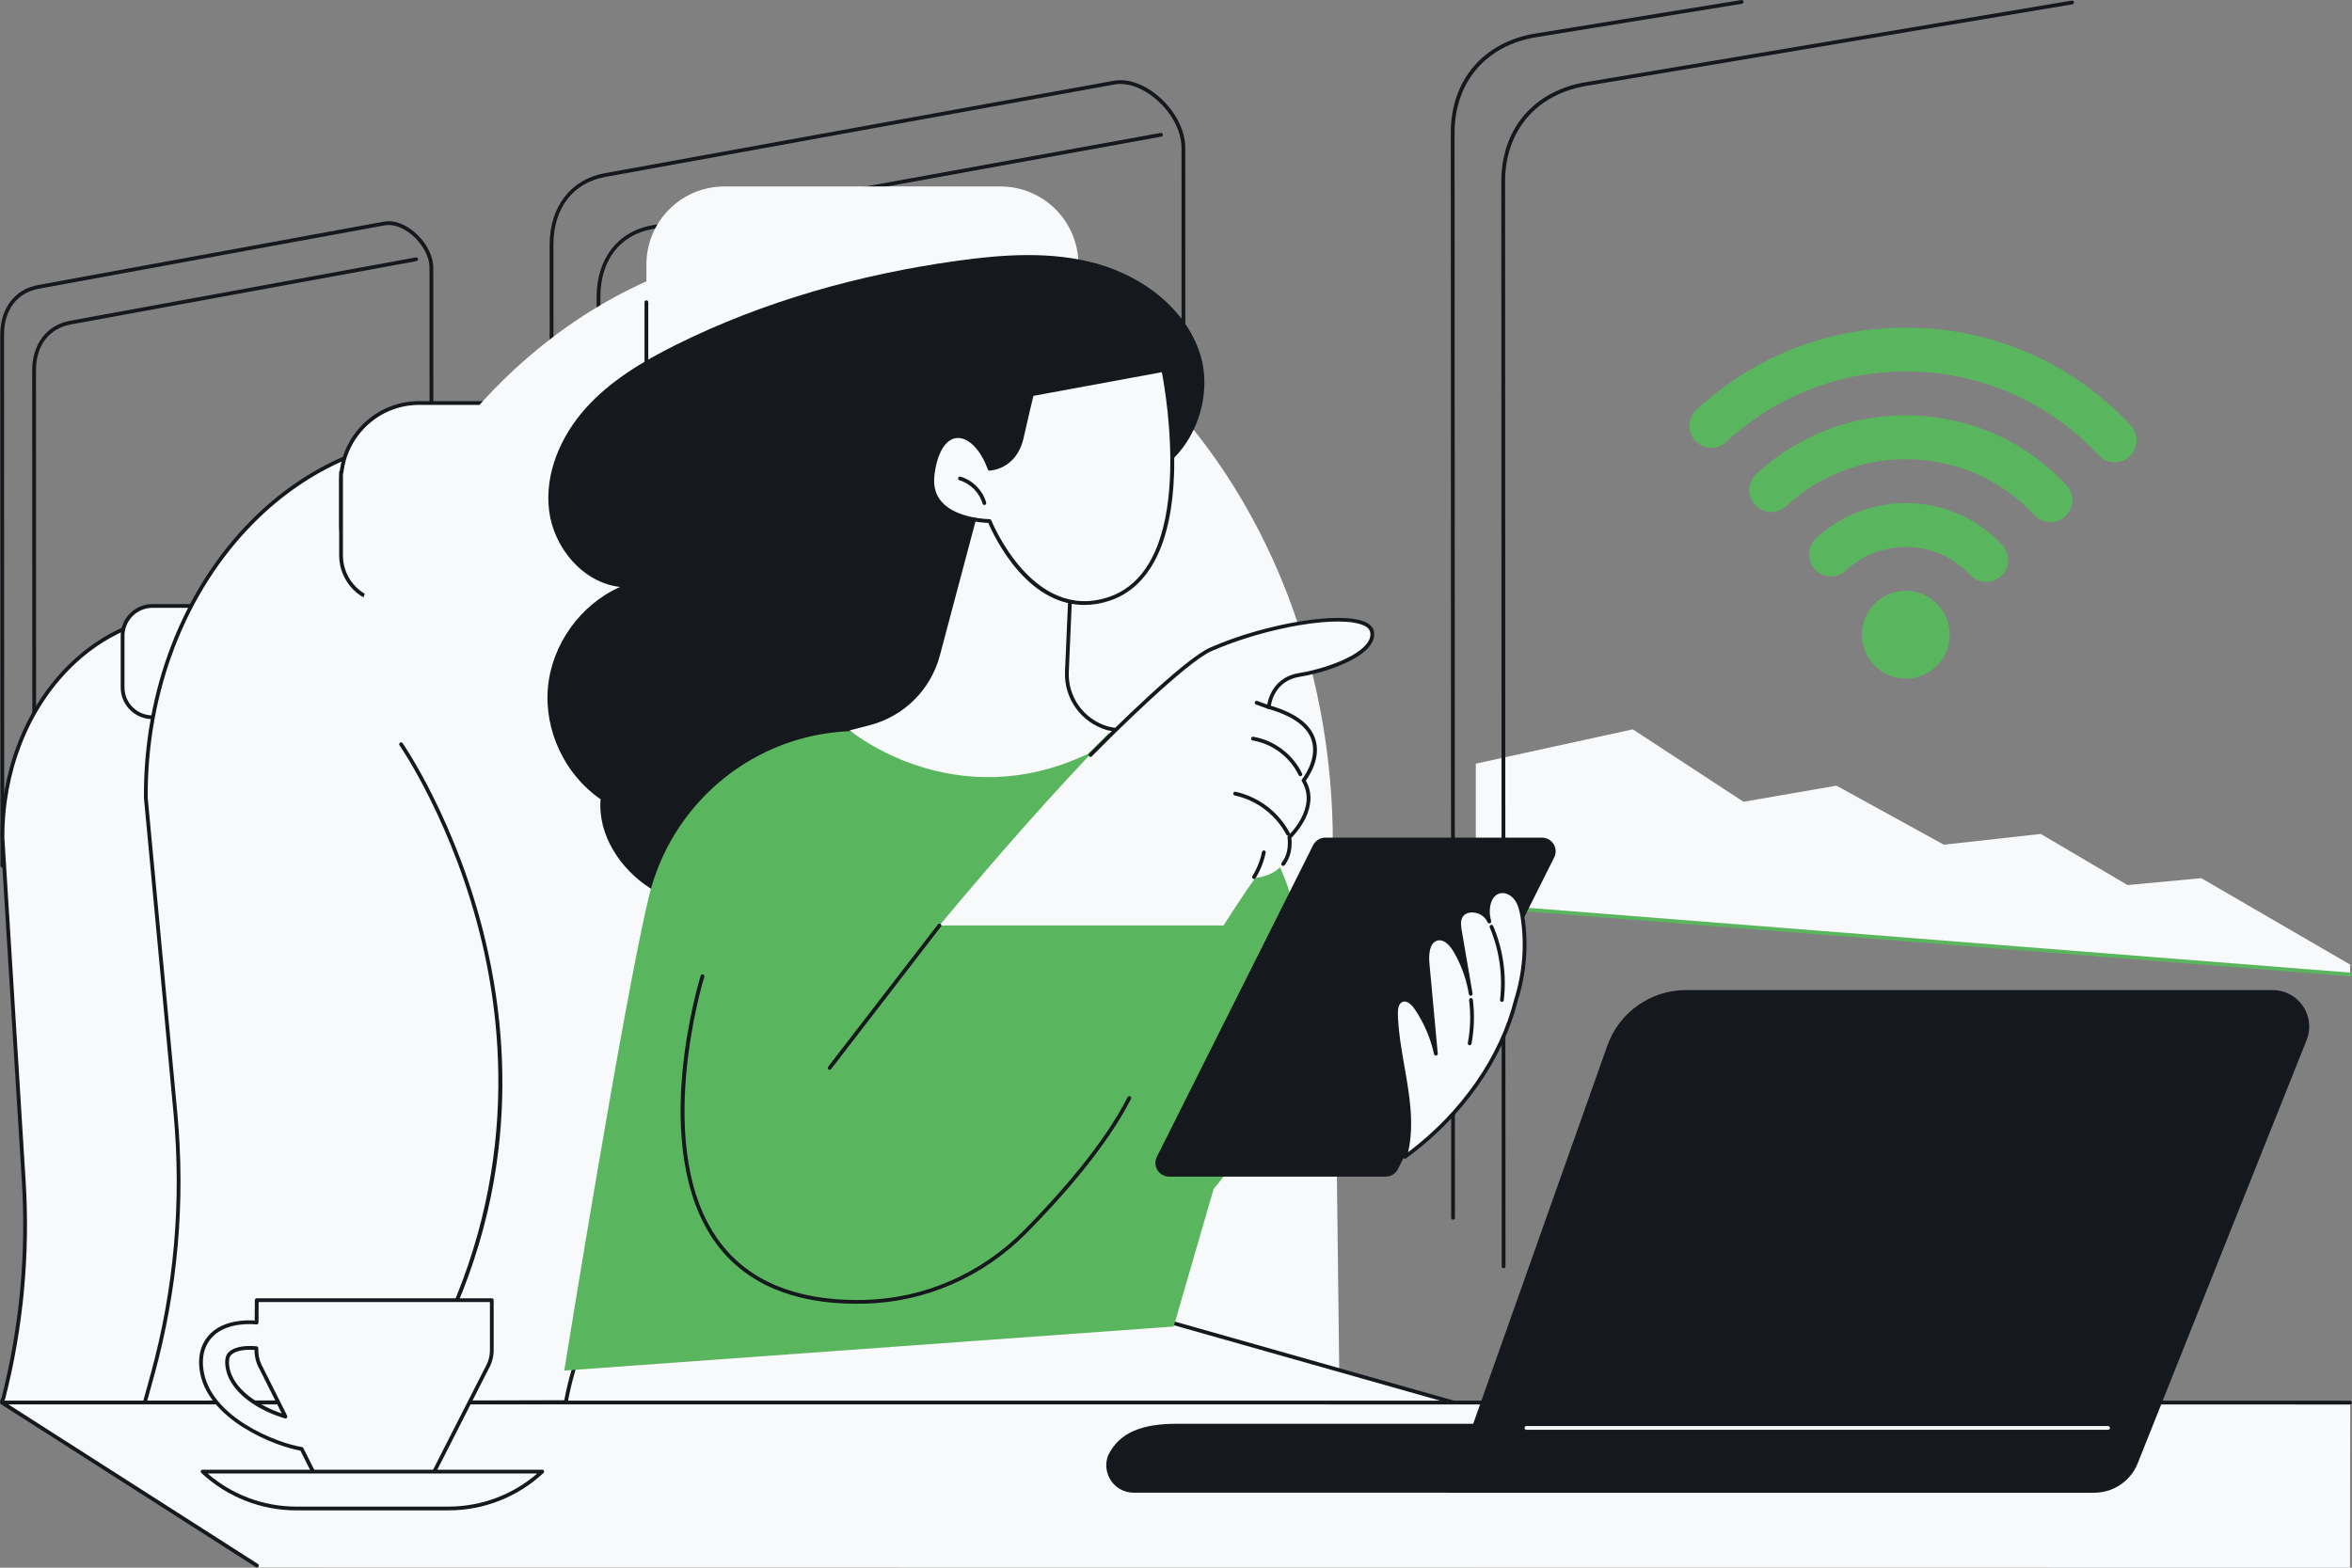
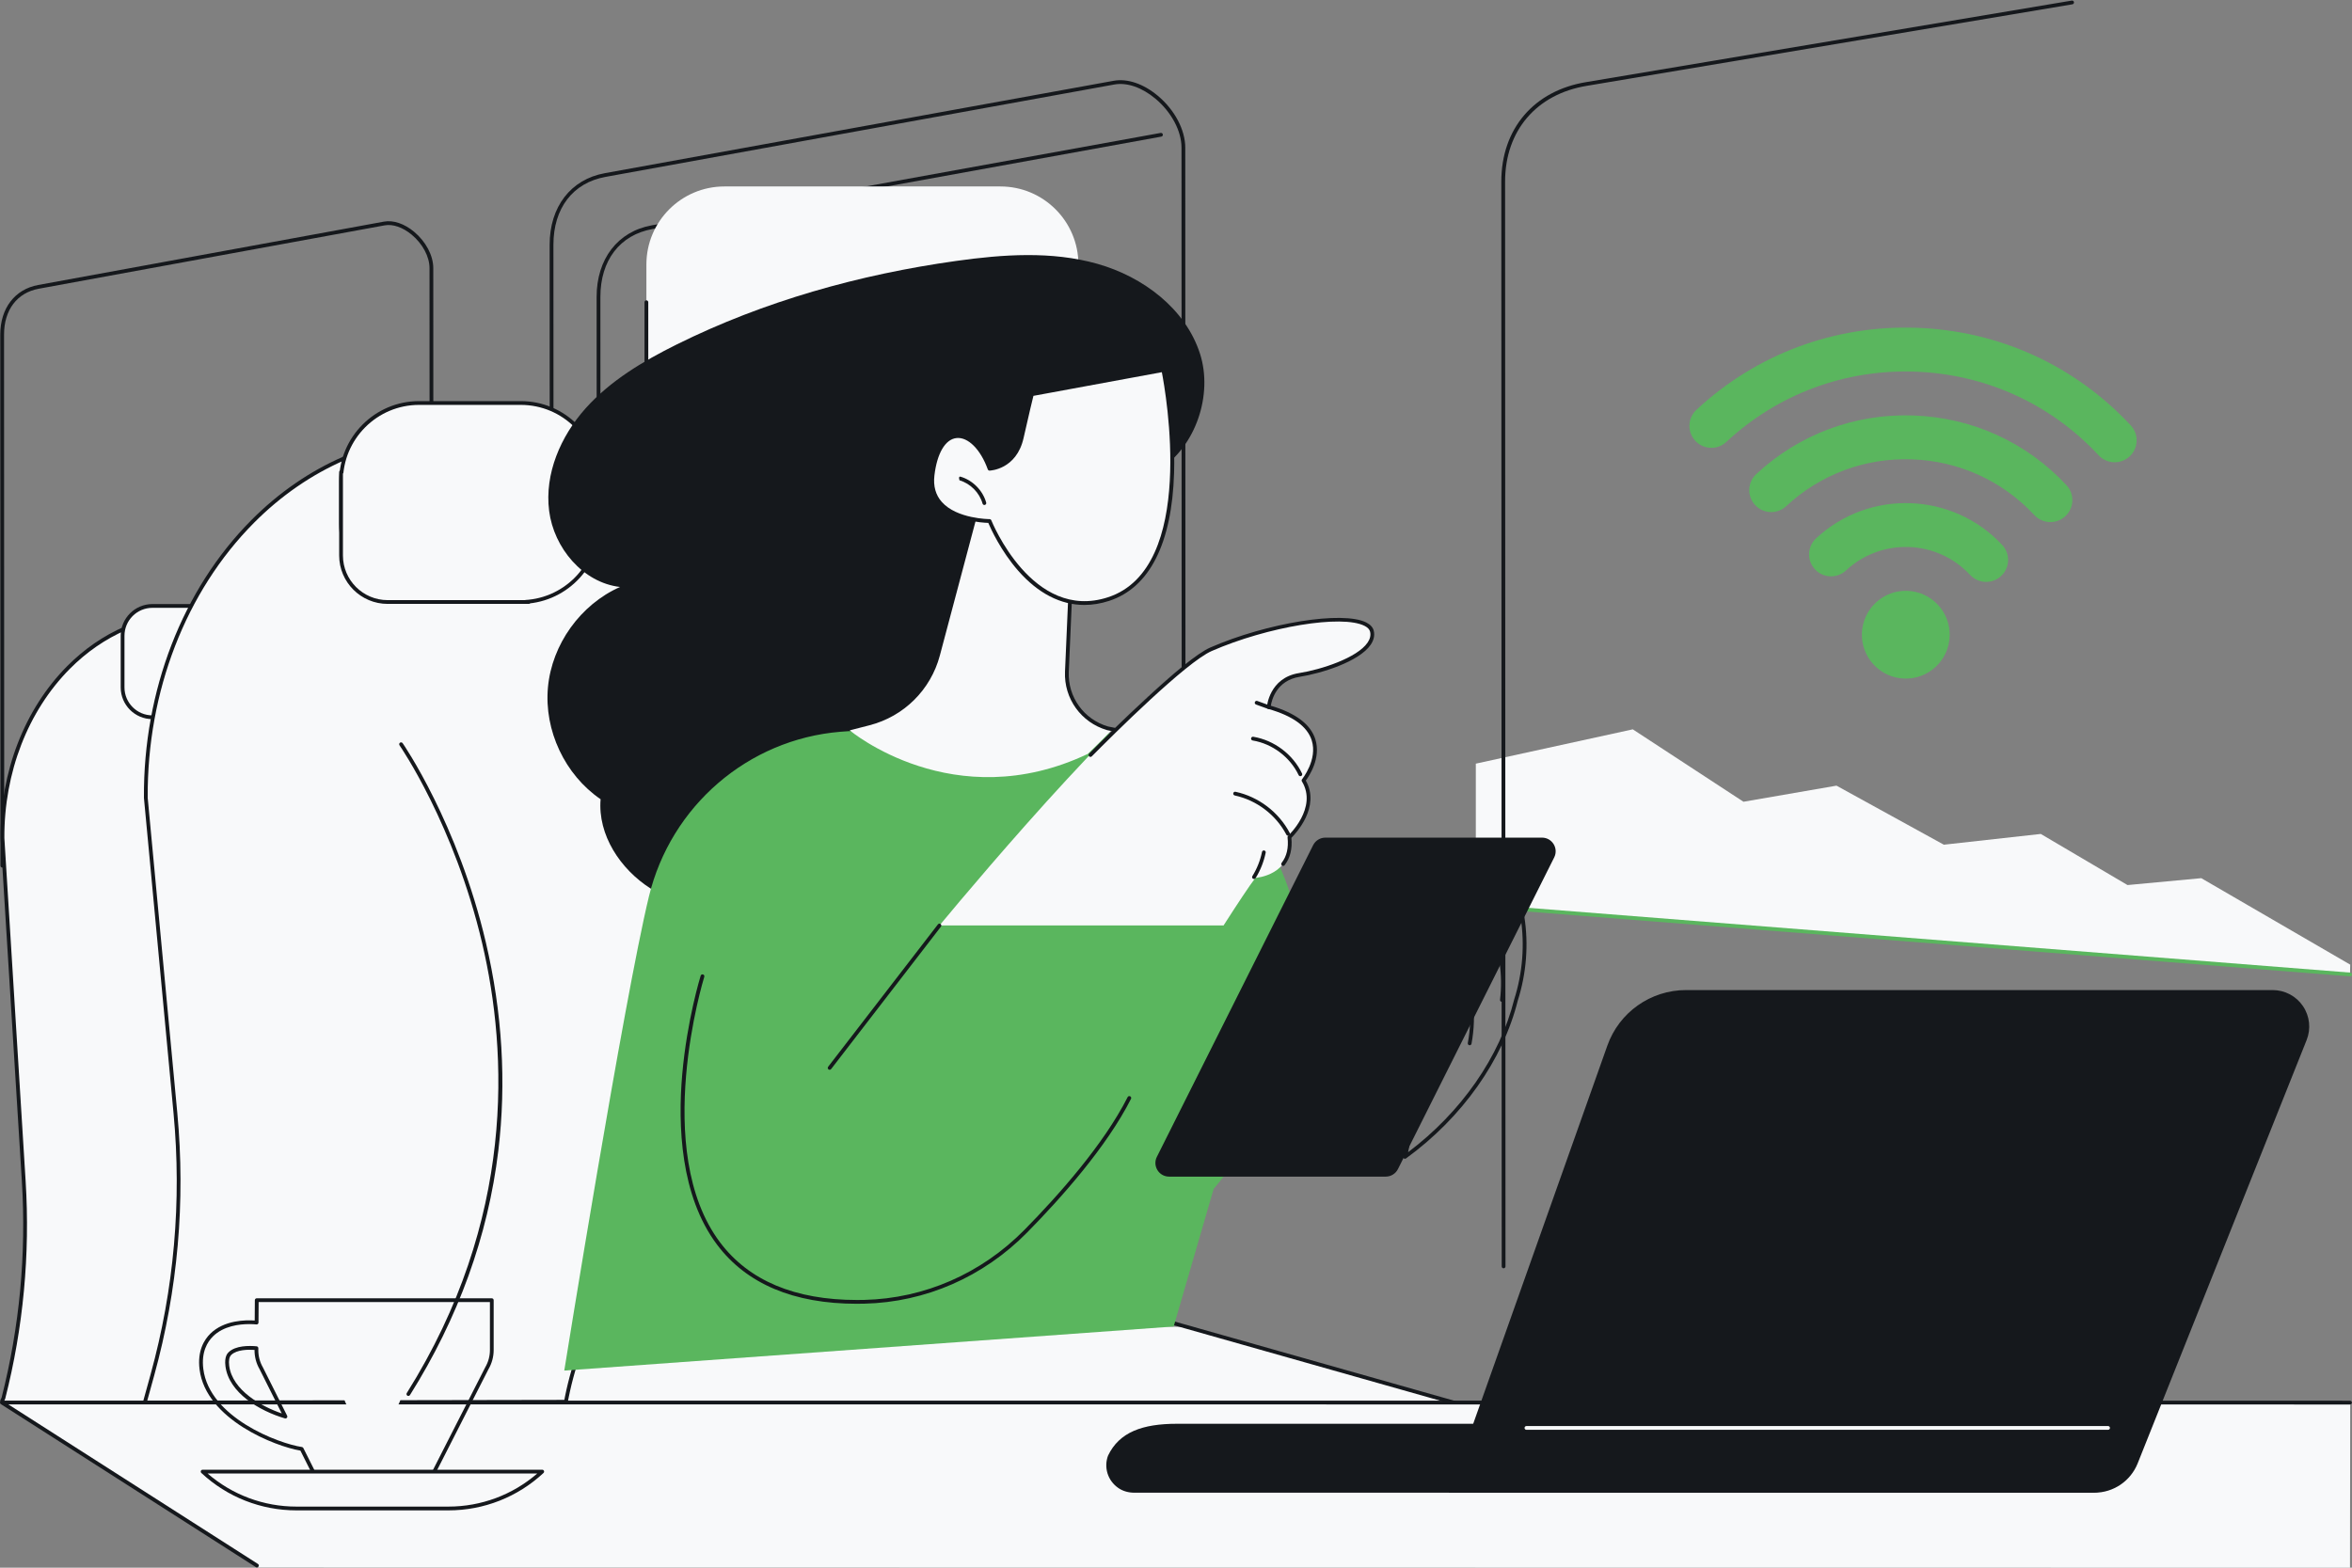
<svg xmlns="http://www.w3.org/2000/svg" width="240" height="160" viewBox="0 0 240 160" fill="none">
  <rect x="0" y="0" width="240" height="160" fill="#808080" stroke="none" />
  <g clip-path="url(#clip0_1512_18000)">
    <path d="M150.594 77.939L166.611 74.437L177.906 81.828L187.397 80.185L198.352 86.211L208.242 85.113L217.094 90.33L224.62 89.627L239.818 98.453L239.796 99.537L150.594 92.368V77.939Z" fill="#F8F9FA" />
    <path d="M239.807 99.648C239.801 99.648 239.796 99.648 239.792 99.648L150.58 92.618C150.475 92.609 150.395 92.517 150.403 92.411C150.411 92.305 150.507 92.226 150.61 92.234L239.822 99.265C239.927 99.273 240.007 99.366 239.999 99.472C239.991 99.572 239.906 99.649 239.807 99.649V99.648Z" fill="#5AB65E" />
    <path d="M153.428 129.444C153.321 129.444 153.236 129.357 153.236 129.251L153.195 18.542C153.194 13.143 156.518 9.249 161.871 8.377L211.406 0.06C211.511 0.042 211.611 0.113 211.628 0.218C211.646 0.323 211.575 0.422 211.47 0.44L161.934 8.757C156.78 9.597 153.579 13.346 153.581 18.542L153.621 129.251C153.621 129.358 153.534 129.444 153.429 129.444L153.428 129.444Z" fill="#15181C" />
-     <path d="M148.271 124.481C148.165 124.481 148.079 124.394 148.079 124.289L148.039 13.579C148.037 8.18 151.361 4.286 156.715 3.414L177.685 0.003C177.789 -0.015 177.889 0.057 177.906 0.162C177.923 0.267 177.852 0.365 177.747 0.383L156.777 3.795C151.623 4.634 148.424 8.383 148.425 13.579L148.465 124.289C148.465 124.395 148.379 124.482 148.273 124.482L148.271 124.481Z" fill="#15181C" />
    <path d="M56.303 104.226C56.197 104.226 56.111 104.139 56.111 104.033L56.086 24.987C56.084 21.105 58.241 18.304 61.713 17.676L113.64 8.245C115.036 7.991 116.674 8.546 118.137 9.768C119.87 11.215 120.946 13.252 120.946 15.085L120.967 79.855C120.967 79.962 120.88 80.048 120.774 80.048C120.669 80.048 120.582 79.962 120.582 79.856L120.562 15.085C120.562 13.364 119.538 11.44 117.891 10.064C116.516 8.916 114.991 8.392 113.709 8.624L61.782 18.055C58.456 18.657 56.47 21.248 56.472 24.987L56.498 104.033C56.498 104.14 56.411 104.226 56.305 104.226L56.303 104.226Z" fill="#15181C" />
    <path d="M61.096 109.547C60.99 109.547 60.904 109.46 60.904 109.354L60.879 30.308C60.878 26.426 63.034 23.625 66.506 22.997L118.433 13.566C118.537 13.546 118.638 13.617 118.656 13.721C118.676 13.826 118.606 13.926 118.501 13.944L66.574 23.376C63.248 23.977 61.263 26.569 61.264 30.307L61.29 109.353C61.29 109.46 61.203 109.547 61.097 109.547H61.096Z" fill="#15181C" />
    <path d="M0.237 88.544C0.13 88.544 0.045 88.457 0.045 88.352L0.027 34.158C0.026 31.466 1.51 29.522 3.9 29.086L39.175 22.62C40.134 22.445 41.257 22.823 42.258 23.658C43.463 24.663 44.212 26.084 44.212 27.37L44.226 71.775C44.226 71.882 44.139 71.969 44.034 71.969C43.928 71.969 43.842 71.882 43.842 71.776L43.828 27.37C43.828 26.197 43.131 24.888 42.012 23.955C41.098 23.194 40.088 22.846 39.245 23.001L3.97 29.465C1.742 29.872 0.412 31.627 0.413 34.159L0.43 88.352C0.43 88.459 0.344 88.546 0.238 88.546L0.237 88.544Z" fill="#15181C" />
-     <path d="M3.495 92.192C3.388 92.192 3.303 92.106 3.303 92L3.285 37.806C3.285 35.114 4.769 33.171 7.158 32.734L42.432 26.269C42.539 26.25 42.638 26.319 42.657 26.424C42.676 26.529 42.607 26.629 42.502 26.647L7.227 33.113C4.999 33.52 3.669 35.274 3.67 37.806L3.687 92C3.687 92.107 3.601 92.193 3.495 92.193V92.192Z" fill="#15181C" />
    <path d="M0.22 142.967L0.345 142.706C2.183 135.482 2.885 128.017 2.423 120.578L0.254 85.577C0.254 85.561 0.253 85.544 0.252 85.526C0.186 72.961 8.758 62.751 19.34 62.751C29.923 62.751 50.606 97.675 50.606 110.173C50.606 110.239 51.831 124.458 51.559 142.96L0.219 142.967H0.22Z" fill="#F8F9FA" />
    <path d="M0.22 143.16C0.192 143.16 0.164 143.154 0.137 143.141C0.04 143.094 0 142.98 0.047 142.883L0.164 142.64C1.996 135.431 2.692 128.012 2.232 120.589L0.06 85.533C0.024 78.76 2.503 72.365 6.861 67.981C10.338 64.484 14.77 62.557 19.341 62.557C24.151 62.557 31.534 69.703 39.091 81.672C46.095 92.765 50.8 104.219 50.8 110.174C50.8 110.174 50.804 110.213 50.809 110.28C51.091 113.829 51.992 126.674 51.753 142.963C51.751 143.069 51.666 143.153 51.561 143.153H51.558C51.451 143.151 51.367 143.064 51.368 142.957C51.614 126.265 50.627 112.833 50.426 110.31C50.419 110.223 50.416 110.176 50.416 110.173C50.416 104.285 45.734 92.914 38.766 81.877C32.986 72.724 24.849 62.942 19.342 62.942C14.875 62.942 10.54 64.828 7.136 68.252C2.849 72.564 0.411 78.859 0.446 85.524L0.448 85.569L2.617 120.564C3.08 128.033 2.379 135.498 0.533 142.751C0.531 142.764 0.525 142.776 0.52 142.787L0.394 143.049C0.361 143.118 0.292 143.158 0.22 143.158L0.22 143.16Z" fill="#15181C" />
    <path d="M15.553 73.203H26.34C28.021 73.203 29.383 71.84 29.383 70.159V64.887C29.383 63.206 28.021 61.843 26.34 61.843H15.553C13.873 61.843 12.511 63.206 12.511 64.887V70.159C12.511 71.84 13.873 73.203 15.553 73.203Z" fill="#F8F9FA" />
    <path d="M26.339 73.396H15.551C13.768 73.396 12.316 71.944 12.316 70.159V64.887C12.316 63.103 13.768 61.651 15.551 61.651H26.339C28.123 61.651 29.574 63.103 29.574 64.887V70.159C29.574 71.944 28.123 73.396 26.339 73.396ZM15.551 62.036C13.98 62.036 12.702 63.315 12.702 64.887V70.159C12.702 71.731 13.98 73.011 15.551 73.011H26.339C27.91 73.011 29.189 71.731 29.189 70.159V64.887C29.189 63.315 27.91 62.036 26.339 62.036H15.551Z" fill="#15181C" />
    <path d="M14.881 81.444C14.881 81.427 14.879 81.409 14.878 81.392C14.758 61.066 28.62 44.544 45.736 44.544C62.852 44.544 76.594 60.923 76.594 81.129C76.594 81.235 77.819 142.923 77.818 143.028L14.773 143.142L15.549 140.331C17.945 131.636 18.741 122.577 17.898 113.598L14.88 81.445L14.881 81.444Z" fill="#F8F9FA" />
    <path d="M14.775 143.334C14.714 143.334 14.658 143.306 14.622 143.258C14.585 143.21 14.573 143.148 14.589 143.09L15.364 140.28C17.763 131.576 18.552 122.604 17.708 113.615L14.69 81.463C14.69 81.463 14.69 81.457 14.69 81.455L14.687 81.403C14.622 70.478 18.614 60.163 25.64 53.091C31.24 47.454 38.377 44.35 45.738 44.35C62.859 44.35 76.788 60.849 76.788 81.129C76.79 81.241 77.045 94.14 77.316 107.797C77.737 129.043 78.013 142.973 78.012 143.029C78.011 143.135 77.926 143.22 77.82 143.221L14.775 143.334H14.775ZM15.072 81.43L18.091 113.579C18.938 122.615 18.146 131.632 15.735 140.382L15.027 142.949L77.623 142.836C77.584 140.824 77.237 123.335 76.93 107.805C76.601 91.237 76.402 81.175 76.402 81.129C76.402 61.061 62.646 44.736 45.736 44.736C38.479 44.736 31.439 47.8 25.912 53.363C18.958 60.363 15.007 70.578 15.071 81.391L15.073 81.43H15.072Z" fill="#15181C" />
    <path d="M42.763 61.442H53.146C57.542 61.442 61.105 57.876 61.105 53.477V49.094C61.105 44.696 57.542 41.13 53.146 41.13H42.763C38.367 41.13 34.803 44.696 34.803 49.094V53.477C34.803 57.876 38.367 61.442 42.763 61.442Z" fill="#F8F9FA" />
    <path d="M53.145 61.635H42.761C38.266 61.635 34.609 57.976 34.609 53.478V49.094C34.609 44.597 38.266 40.938 42.761 40.938H53.145C57.64 40.938 61.297 44.597 61.297 49.094V53.478C61.297 57.976 57.64 61.635 53.145 61.635ZM42.761 41.324C38.479 41.324 34.995 44.809 34.995 49.094V53.478C34.995 57.763 38.479 61.249 42.761 61.249H53.145C57.428 61.249 60.912 57.763 60.912 53.478V49.094C60.912 44.809 57.428 41.324 53.145 41.324H42.761Z" fill="#15181C" />
    <path d="M34.801 48.179V56.691C34.801 59.314 36.929 61.441 39.555 61.441H53.941L34.801 48.179Z" fill="#F8F9FA" />
    <path d="M53.941 61.635H39.556C36.828 61.635 34.609 59.417 34.609 56.692V48.18C34.609 48.073 34.696 47.987 34.802 47.987C34.907 47.987 34.994 48.074 34.994 48.18V56.692C34.994 59.205 37.04 61.249 39.555 61.249H53.941C54.047 61.249 54.133 61.336 54.133 61.441C54.133 61.547 54.046 61.634 53.941 61.634L53.941 61.635Z" fill="#15181C" />
-     <path d="M32.571 86.597C32.569 86.421 32.566 86.246 32.566 86.069C32.566 52.204 55.722 24.752 84.285 24.752C112.849 24.752 136.005 52.204 136.005 86.069C136.005 86.246 136.692 142.513 136.691 142.688L32.055 142.96L34.859 124.059C35.797 117.735 35.847 111.312 35.007 104.974L32.572 86.597H32.571Z" fill="#F8F9FA" />
    <path d="M73.918 53.073L102.084 53.073C106.479 53.073 110.043 49.507 110.043 45.109V26.994C110.043 22.596 106.479 19.03 102.084 19.03L73.918 19.03C69.522 19.03 65.959 22.596 65.959 26.994V45.109C65.959 49.507 69.522 53.073 73.918 53.073Z" fill="#F8F9FA" />
    <path d="M98.036 53.265H73.926C69.426 53.265 65.766 49.607 65.766 45.111V30.844C65.766 30.737 65.852 30.652 65.958 30.652C66.064 30.652 66.15 30.738 66.15 30.844V45.111C66.15 49.394 69.638 52.879 73.925 52.879H98.035C98.142 52.879 98.227 52.966 98.227 53.072C98.227 53.178 98.141 53.264 98.035 53.264L98.036 53.265Z" fill="#15181C" />
    <path d="M41.67 142.472C41.635 142.472 41.599 142.463 41.568 142.443C41.478 142.386 41.451 142.267 41.508 142.177C52.619 124.484 51.825 107.452 49.203 96.278C46.361 84.169 40.825 76.148 40.769 76.068C40.708 75.981 40.73 75.861 40.816 75.8C40.905 75.739 41.023 75.76 41.085 75.847C41.141 75.927 46.719 84.009 49.578 96.19C51.257 103.345 51.685 110.496 50.849 117.444C49.803 126.13 46.77 134.521 41.833 142.382C41.797 142.44 41.734 142.472 41.67 142.472V142.472Z" fill="#15181C" />
    <path d="M58.471 155.082C56.471 149.726 56.492 142.668 61.006 133.527L120.764 135.439L157.87 145.972C164.504 147.886 167 151.329 169.575 155.106L58.471 155.083L58.471 155.082Z" fill="#F8F9FA" />
    <path d="M58.248 155.31C58.164 155.31 58.087 155.255 58.063 155.17C56.133 148.379 57.065 141.068 60.832 133.442C60.864 133.376 60.931 133.335 61.003 133.334L112.875 132.907C112.888 132.906 112.912 132.909 112.93 132.914L158.369 145.785C163.774 147.166 166.141 150.34 168.882 154.015C169.114 154.327 169.349 154.642 169.59 154.96C169.653 155.045 169.637 155.166 169.552 155.231C169.467 155.294 169.347 155.278 169.282 155.193C169.042 154.875 168.806 154.558 168.573 154.246C165.877 150.629 163.547 147.506 158.269 146.158L112.852 133.292L61.126 133.719C57.447 141.219 56.541 148.4 58.435 155.065C58.464 155.168 58.404 155.274 58.302 155.303C58.285 155.308 58.267 155.311 58.25 155.311L58.248 155.31Z" fill="#15181C" />
    <path d="M122.451 36.108C120.975 31.498 116.627 28.237 111.968 26.923C107.309 25.609 102.349 25.961 97.555 26.633C87.694 28.017 77.976 30.73 69.055 35.155C65.639 36.851 62.287 38.841 59.747 41.685C57.206 44.53 55.553 48.355 56.034 52.138C56.514 55.921 59.481 59.466 63.269 59.907C59.236 61.694 56.313 65.765 55.912 70.156C55.51 74.548 57.645 79.082 61.286 81.57C60.983 85.217 63.302 88.716 66.388 90.683C69.473 92.65 73.207 93.323 76.857 93.586C82.994 94.029 89.322 93.399 94.91 90.822C100.497 88.246 105.274 83.556 107.087 77.676C108.78 72.181 107.81 66.278 107.558 60.533C107.467 58.442 107.491 56.262 108.396 54.375C110.405 50.19 114.821 50.156 118.271 47.96C122.027 45.569 123.788 40.282 122.451 36.106V36.108Z" fill="#15181C" />
    <path d="M57.578 139.882L119.764 135.385L123.843 121.336C123.843 121.336 138.85 104.418 129.989 87.203C126.379 80.189 127.681 76.389 119.843 75.487C111.212 74.493 98.658 73.617 85.751 74.685C76.304 75.467 68.447 82.277 66.218 91.489C63.645 102.125 57.579 139.881 57.579 139.881L57.578 139.882Z" fill="#5AB65E" />
    <path d="M119.295 120.087H141.401C141.931 120.087 142.414 119.788 142.65 119.314L158.594 87.505C159.056 86.578 158.382 85.49 157.346 85.49H135.239C134.71 85.49 134.227 85.789 133.991 86.263L118.046 118.072C117.585 118.999 118.259 120.087 119.295 120.087Z" fill="#15181C" />
-     <path d="M142.446 103.505C142.581 108.426 144.695 113.334 143.362 118.073C148.68 114.207 153.104 108.426 154.695 102.051C155.559 99.334 155.796 96.417 155.355 93.6C155.253 92.95 155.107 92.284 154.725 91.749C154.342 91.214 153.666 90.838 153.026 90.988C151.995 91.23 151.679 92.575 151.872 93.615C151.9 93.761 151.933 93.907 151.969 94.052C151.898 93.911 151.816 93.775 151.717 93.647C151.066 92.798 149.508 92.623 149.032 93.581C148.809 94.029 148.888 94.561 148.973 95.053C149.338 97.181 149.704 99.309 150.07 101.437C149.823 99.88 149.279 98.371 148.474 97.016C148.081 96.354 147.445 95.648 146.689 95.797C145.712 95.988 145.571 97.313 145.663 98.304C145.947 101.384 146.232 104.465 146.516 107.545C146.154 105.893 145.476 104.31 144.53 102.909C144.183 102.395 143.603 101.845 143.03 102.082C142.525 102.292 142.432 102.959 142.447 103.506L142.446 103.505Z" fill="#F8F9FA" />
    <path d="M143.363 118.265C143.324 118.265 143.286 118.254 143.252 118.23C143.185 118.183 143.155 118.099 143.177 118.02C144.01 115.062 143.488 112.088 142.938 108.94C142.627 107.164 142.305 105.329 142.255 103.509C142.226 102.434 142.621 102.042 142.957 101.902C143.51 101.673 144.157 102.008 144.691 102.799C145.281 103.671 145.772 104.626 146.147 105.62L145.473 98.319C145.332 96.792 145.773 95.778 146.653 95.605C147.595 95.419 148.304 96.346 148.641 96.914C148.896 97.343 149.125 97.79 149.329 98.249L148.785 95.083C148.709 94.632 148.602 94.013 148.861 93.492C149.075 93.063 149.486 92.798 150.019 92.747C150.599 92.69 151.211 92.897 151.637 93.275C151.556 92.176 151.999 91.028 152.984 90.798C153.752 90.617 154.492 91.087 154.884 91.634C155.29 92.202 155.443 92.899 155.547 93.567C155.989 96.392 155.758 99.345 154.88 102.106C153.365 108.18 149.207 114.06 143.477 118.226C143.443 118.25 143.404 118.263 143.363 118.263L143.363 118.265ZM142.64 103.5C142.689 105.29 143.009 107.112 143.317 108.874C143.82 111.75 144.34 114.718 143.683 117.596C149.117 113.505 153.05 107.849 154.51 102.004C155.373 99.287 155.598 96.396 155.166 93.629C155.069 93.007 154.929 92.363 154.57 91.86C154.265 91.433 153.665 91.035 153.072 91.175C152.111 91.4 151.904 92.716 152.064 93.579C152.087 93.706 152.117 93.841 152.157 94.004C152.181 94.099 152.129 94.197 152.038 94.231C151.946 94.265 151.843 94.225 151.799 94.138C151.727 93.996 151.651 93.874 151.567 93.763C151.24 93.338 150.617 93.077 150.057 93.132C149.827 93.154 149.411 93.254 149.207 93.665C149.019 94.043 149.076 94.502 149.166 95.019L150.207 101.084C150.227 101.191 150.246 101.298 150.262 101.406C150.279 101.511 150.208 101.609 150.103 101.626C149.998 101.643 149.9 101.573 149.882 101.469L149.828 101.152C149.565 99.738 149.044 98.347 148.311 97.113C148.025 96.631 147.44 95.845 146.728 95.984C145.741 96.178 145.812 97.794 145.857 98.284L146.71 107.526C146.72 107.627 146.648 107.718 146.548 107.734C146.446 107.749 146.352 107.684 146.33 107.585C145.976 105.967 145.299 104.387 144.372 103.015C144.213 102.78 143.651 102.033 143.105 102.259C142.698 102.429 142.628 103.027 142.641 103.5H142.64Z" fill="#15181C" />
    <path d="M153.258 102.249C153.25 102.249 153.243 102.249 153.235 102.247C153.129 102.235 153.054 102.139 153.066 102.033C153.362 99.53 152.998 96.98 152.015 94.66C151.974 94.562 152.019 94.449 152.117 94.407C152.215 94.366 152.328 94.411 152.37 94.509C153.378 96.892 153.752 99.509 153.449 102.078C153.438 102.176 153.355 102.249 153.258 102.249Z" fill="#15181C" />
    <path d="M149.966 106.68C149.955 106.68 149.943 106.679 149.93 106.676C149.826 106.657 149.757 106.555 149.777 106.451C150.047 105.007 150.092 103.535 149.91 102.077C149.897 101.971 149.972 101.875 150.077 101.862C150.184 101.849 150.279 101.924 150.292 102.029C150.478 103.527 150.432 105.038 150.155 106.522C150.138 106.615 150.056 106.68 149.965 106.68H149.966Z" fill="#15181C" />
    <path d="M132.594 68.883C129.649 69.346 129.466 72.168 129.466 72.168C137.31 74.387 133.013 79.651 133.013 79.651C134.754 82.516 131.573 85.44 131.573 85.44C132.015 89.354 128.103 89.6 128.103 89.6C127.527 90.341 126.304 92.191 124.849 94.458H95.863C99.966 89.513 117.187 69.053 123.568 66.266C130.426 63.271 139.503 62.219 139.995 64.438C140.489 66.656 135.539 68.421 132.594 68.883Z" fill="#F8F9FA" />
    <path d="M130.932 88.375C130.891 88.375 130.849 88.362 130.813 88.334C130.729 88.268 130.714 88.148 130.78 88.064C131.3 87.398 131.502 86.523 131.382 85.462C131.375 85.401 131.398 85.34 131.443 85.298C131.474 85.27 134.486 82.445 132.849 79.752C132.807 79.682 132.813 79.593 132.864 79.53C132.88 79.51 134.47 77.526 133.851 75.567C133.401 74.14 131.908 73.06 129.414 72.354C129.327 72.33 129.268 72.246 129.274 72.156C129.276 72.127 129.501 69.175 132.563 68.694C134.827 68.338 138.491 67.139 139.549 65.585C139.804 65.21 139.889 64.849 139.807 64.481C139.755 64.243 139.566 64.04 139.247 63.879C136.937 62.703 129.354 63.95 123.644 66.443C121.038 67.581 113.619 74.959 111.408 77.193C111.333 77.268 111.211 77.269 111.135 77.194C111.06 77.119 111.059 76.998 111.133 76.921C113.357 74.675 120.82 67.256 123.49 66.09C129.285 63.559 137.028 62.318 139.422 63.535C139.848 63.752 140.104 64.042 140.183 64.397C140.288 64.867 140.181 65.34 139.866 65.802C138.681 67.543 134.794 68.734 132.623 69.075C130.249 69.448 129.766 71.457 129.677 72.029C132.21 72.774 133.738 73.926 134.219 75.454C134.82 77.362 133.587 79.205 133.245 79.667C134.757 82.347 132.237 85.051 131.774 85.513C131.883 86.637 131.651 87.575 131.083 88.302C131.045 88.351 130.989 88.376 130.931 88.376L130.932 88.375Z" fill="#15181C" />
    <path d="M132.689 79.22C132.617 79.22 132.548 79.18 132.515 79.11C131.635 77.265 129.837 75.911 127.821 75.574C127.716 75.557 127.645 75.457 127.663 75.352C127.68 75.247 127.779 75.176 127.885 75.194C130.023 75.55 131.93 76.988 132.863 78.944C132.909 79.04 132.868 79.154 132.772 79.201C132.745 79.214 132.717 79.22 132.689 79.22Z" fill="#15181C" />
    <path d="M131.438 85.3C131.368 85.3 131.301 85.263 131.267 85.197C130.204 83.168 128.232 81.668 125.992 81.186C125.888 81.164 125.822 81.061 125.844 80.957C125.867 80.853 125.969 80.787 126.073 80.81C128.424 81.315 130.493 82.889 131.609 85.018C131.659 85.112 131.622 85.228 131.528 85.278C131.499 85.293 131.468 85.3 131.438 85.3H131.438Z" fill="#15181C" />
    <path d="M127.959 89.712C127.925 89.712 127.89 89.702 127.857 89.683C127.766 89.627 127.738 89.508 127.794 89.418C128.265 88.656 128.595 87.825 128.776 86.948C128.798 86.844 128.9 86.777 129.003 86.799C129.107 86.82 129.174 86.922 129.152 87.026C128.962 87.947 128.616 88.82 128.122 89.621C128.085 89.68 128.022 89.713 127.958 89.713L127.959 89.712Z" fill="#15181C" />
    <path d="M129.471 72.367C129.449 72.367 129.426 72.364 129.404 72.356L128.162 71.903C128.062 71.866 128.011 71.756 128.047 71.656C128.083 71.555 128.193 71.503 128.294 71.54L129.536 71.993C129.636 72.03 129.688 72.14 129.652 72.24C129.624 72.318 129.549 72.367 129.471 72.367Z" fill="#15181C" />
    <path d="M93.16 94.458H124.846L118.258 107.298C116.3 111.114 111.263 117.709 106.733 123.329C101.576 129.727 93.614 133.198 85.414 132.64L67.074 131.392L93.159 94.459L93.16 94.458Z" fill="#5AB65E" />
    <path d="M84.657 109.183C84.616 109.183 84.575 109.17 84.54 109.143C84.456 109.078 84.44 108.957 84.505 108.873L95.709 94.34C95.773 94.256 95.895 94.24 95.979 94.305C96.062 94.37 96.078 94.491 96.013 94.575L84.81 109.108C84.772 109.157 84.714 109.183 84.657 109.183Z" fill="#15181C" />
    <path d="M87.451 133.065C80.985 133.065 76.183 131.038 73.171 127.035C69.418 122.047 69.165 114.842 69.614 109.676C70.099 104.094 71.484 99.625 71.498 99.58C71.529 99.479 71.637 99.422 71.739 99.454C71.84 99.486 71.897 99.594 71.865 99.696C71.81 99.872 66.427 117.431 73.479 126.803C76.414 130.703 81.113 132.678 87.451 132.678C87.695 132.678 87.941 132.676 88.191 132.67C94.333 132.525 100.139 129.983 104.542 125.513C107.988 122.014 112.61 116.825 115.066 111.974C115.114 111.879 115.23 111.841 115.325 111.889C115.419 111.937 115.458 112.053 115.41 112.148C112.931 117.044 108.281 122.265 104.817 125.783C100.344 130.325 94.442 132.908 88.2 133.054C87.947 133.061 87.697 133.063 87.45 133.063L87.451 133.065Z" fill="#15181C" />
    <path d="M100.125 51.018L95.901 66.909C94.973 70.402 92.231 73.121 88.731 74.02L86.707 74.541C86.707 74.541 97.309 83.439 111.004 76.942C112.29 75.711 113.531 74.422 113.531 74.422L112.9 74.267C110.354 73.526 108.643 71.141 108.759 68.491L109.318 55.669L100.125 51.016V51.018Z" fill="#F8F9FA" />
    <path d="M113.783 74.676C113.771 74.676 113.757 74.675 113.745 74.673L112.97 74.518C110.315 73.746 108.555 71.291 108.674 68.545L109.232 55.722C109.236 55.615 109.324 55.535 109.433 55.537C109.54 55.542 109.622 55.632 109.617 55.739L109.059 68.561C108.947 71.129 110.593 73.425 113.062 74.144L113.82 74.294C113.924 74.315 113.992 74.416 113.971 74.521C113.953 74.612 113.873 74.675 113.783 74.675V74.676Z" fill="#15181C" />
    <path d="M118.706 37.763C118.706 37.763 122.983 57.919 113.119 61.141C105.139 63.747 100.974 53.176 100.974 53.176C100.974 53.176 94.607 53.184 95.154 48.512C95.795 43.059 99.413 43.512 100.974 47.839C100.974 47.839 103.552 47.798 104.257 44.665C104.962 41.532 105.294 40.235 105.294 40.235L118.705 37.763H118.706Z" fill="#F8F9FA" />
    <path d="M110.651 61.742C108.232 61.742 105.938 60.567 103.911 58.264C102.119 56.228 101.078 53.914 100.846 53.367C100.192 53.349 97.311 53.17 95.816 51.491C95.11 50.698 94.824 49.688 94.965 48.49C95.257 46 96.197 44.483 97.544 44.328C98.896 44.171 100.285 45.466 101.106 47.637C101.627 47.58 103.491 47.197 104.07 44.623C104.768 41.524 105.106 40.202 105.108 40.189C105.127 40.116 105.186 40.061 105.26 40.047L118.672 37.575C118.776 37.555 118.873 37.622 118.895 37.724C118.906 37.775 119.967 42.849 119.805 48.251C119.588 55.46 117.297 59.981 113.18 61.325C112.326 61.604 111.48 61.742 110.65 61.742H110.651ZM100.975 52.984C101.054 52.984 101.126 53.032 101.155 53.105C101.196 53.209 105.349 63.477 113.061 60.957C122.153 57.987 118.949 40.011 118.555 37.986L105.452 40.401C105.356 40.788 105.025 42.132 104.446 44.706C103.716 47.949 101.006 48.03 100.978 48.031H100.975C100.894 48.031 100.822 47.98 100.794 47.903C100.056 45.856 98.769 44.573 97.589 44.709C96.452 44.84 95.614 46.27 95.348 48.533C95.221 49.617 95.476 50.525 96.105 51.232C97.645 52.964 100.934 52.982 100.975 52.982V52.984Z" fill="#15181C" />
-     <path d="M100.447 51.54C100.363 51.54 100.286 51.484 100.262 51.399C99.947 50.28 99.02 49.346 97.904 49.019C97.802 48.99 97.744 48.883 97.773 48.781C97.803 48.678 97.91 48.62 98.012 48.65C99.253 49.012 100.282 50.05 100.632 51.294C100.661 51.397 100.602 51.503 100.5 51.532C100.482 51.538 100.465 51.539 100.447 51.539V51.54Z" fill="#15181C" />
+     <path d="M100.447 51.54C100.363 51.54 100.286 51.484 100.262 51.399C99.947 50.28 99.02 49.346 97.904 49.019C97.803 48.678 97.91 48.62 98.012 48.65C99.253 49.012 100.282 50.05 100.632 51.294C100.661 51.397 100.602 51.503 100.5 51.532C100.482 51.538 100.465 51.539 100.447 51.539V51.54Z" fill="#15181C" />
    <path d="M239.818 143.21L0.215 143.147L26.377 159.977L239.795 160L239.818 143.21Z" fill="#F8F9FA" />
    <path d="M26.218 159.977C26.183 159.977 26.147 159.968 26.115 159.947L0.089 143.308C0.017 143.261 -0.016 143.173 0.008 143.091C0.032 143.008 0.108 142.952 0.193 142.952L176.253 142.953C176.359 142.953 176.445 143.04 176.445 143.146C176.445 143.252 176.359 143.338 176.253 143.338L0.852 143.336L26.323 159.621C26.413 159.678 26.439 159.797 26.381 159.887C26.344 159.945 26.282 159.976 26.218 159.976V159.977Z" fill="#15181C" />
    <path d="M239.797 143.345L176.255 143.335C176.148 143.335 176.062 143.248 176.062 143.142C176.062 143.037 176.149 142.95 176.255 142.95L239.797 142.96C239.903 142.96 239.989 143.047 239.989 143.153C239.989 143.259 239.902 143.345 239.797 143.345Z" fill="#15181C" />
-     <path d="M26.2 132.698L26.185 134.983C25.478 134.912 23.078 134.795 21.603 136.25C21.001 136.844 20.33 137.93 20.557 139.739C21.168 144.625 27.995 147.461 30.783 147.875L31.959 150.221C32.616 151.367 33.838 152.074 35.161 152.074H41.098C42.412 152.074 43.628 151.376 44.288 150.241L49.687 139.637C50.014 139.075 50.187 138.437 50.187 137.786V132.697H26.202L26.2 132.698ZM23.197 139.409C23.085 138.524 23.373 138.236 23.468 138.143C24.119 137.511 25.471 137.531 26.166 137.596V137.79C26.162 138.438 26.33 139.077 26.652 139.639L29.127 144.576C26.761 143.884 23.53 142.084 23.195 139.408L23.197 139.409Z" fill="#F8F9FA" />
    <path d="M41.095 152.268H35.158C33.77 152.268 32.478 151.52 31.789 150.317L30.652 148.05C28.118 147.63 21.005 144.887 20.363 139.762C20.127 137.876 20.832 136.737 21.465 136.113C22.874 134.724 25.081 134.71 25.991 134.774L26.005 132.697C26.005 132.591 26.092 132.505 26.197 132.505H50.181C50.288 132.505 50.374 132.592 50.374 132.698V137.787C50.374 138.47 50.192 139.144 49.848 139.735L44.455 150.329C43.757 151.529 42.471 152.268 41.093 152.268H41.095ZM25.42 135.14C24.412 135.14 22.81 135.329 21.737 136.387C21.165 136.95 20.53 137.985 20.747 139.714C21.37 144.689 28.442 147.333 30.809 147.684C30.871 147.694 30.925 147.732 30.953 147.788L32.13 150.134C32.746 151.209 33.909 151.882 35.16 151.882H41.096C42.338 151.882 43.497 151.217 44.12 150.145L49.513 139.551C49.828 139.009 49.992 138.403 49.992 137.787V132.89H26.391L26.377 134.984C26.377 135.038 26.354 135.09 26.314 135.126C26.273 135.162 26.218 135.18 26.166 135.174C26.002 135.157 25.741 135.138 25.421 135.138L25.42 135.14ZM29.127 144.769C29.109 144.769 29.09 144.767 29.073 144.762C26.487 144.004 23.345 142.154 23.005 139.433C22.88 138.445 23.221 138.113 23.334 138.005C24.043 137.317 25.424 137.333 26.185 137.405C26.285 137.415 26.361 137.499 26.36 137.598L26.358 137.791C26.355 138.405 26.515 139.011 26.82 139.544L29.299 144.491C29.333 144.559 29.324 144.642 29.275 144.7C29.238 144.745 29.183 144.769 29.127 144.769ZM23.386 139.385C23.703 141.911 26.727 143.569 28.751 144.256L26.48 139.726C26.146 139.145 25.968 138.472 25.972 137.789V137.774C25.341 137.731 24.164 137.735 23.601 138.281C23.392 138.484 23.32 138.856 23.386 139.384V139.385Z" fill="#15181C" />
    <path d="M38.003 144.939C39.663 144.939 41.01 143.595 41.01 141.937C41.01 140.279 39.663 138.934 38.003 138.934C36.342 138.934 34.996 140.279 34.996 141.937C34.996 143.595 36.342 144.939 38.003 144.939Z" fill="#F8F9FA" />
    <path d="M45.757 153.958H30.246C26.695 153.958 23.277 152.613 20.676 150.192H55.327C52.726 152.612 49.308 153.958 45.757 153.958Z" fill="#F8F9FA" />
    <path d="M45.758 154.151H30.247C26.636 154.151 23.191 152.796 20.546 150.333C20.487 150.279 20.469 150.195 20.498 150.122C20.527 150.048 20.598 150 20.677 150H55.328C55.408 150 55.479 150.048 55.508 150.122C55.536 150.195 55.517 150.279 55.459 150.333C52.814 152.795 49.369 154.151 45.758 154.151ZM21.179 150.385C23.7 152.568 26.9 153.765 30.246 153.765H45.758C49.103 153.765 52.303 152.568 54.824 150.385H21.179Z" fill="#15181C" />
    <path d="M213.157 152.347H115.754C115.177 152.347 114.6 152.199 114.125 151.873C113.01 151.108 112.624 149.74 113.065 148.564C114.213 146.159 116.587 145.312 120.097 145.312H219.548L218.257 148.815C217.461 150.939 215.429 152.347 213.157 152.347Z" fill="#15181C" />
    <path d="M213.708 152.347C215.656 152.347 217.407 151.161 218.128 149.355L235.371 106.147C235.829 105.001 235.688 103.703 234.994 102.681C234.3 101.659 233.145 101.047 231.908 101.047H172.045C168.438 101.047 165.222 103.316 164.017 106.712L147.832 152.347H213.708Z" fill="#15181C" />
    <path d="M215.109 145.929H155.759C155.652 145.929 155.566 145.842 155.566 145.736C155.566 145.63 155.653 145.544 155.759 145.544H215.109C215.216 145.544 215.301 145.63 215.301 145.736C215.301 145.842 215.215 145.929 215.109 145.929Z" fill="#F8F9FA" />
    <path d="M215.702 47.178C215.129 47.158 214.564 46.919 214.143 46.466C209.259 41.22 202.614 38.189 195.431 37.932C188.247 37.675 181.402 40.222 176.156 45.105C175.252 45.948 173.833 45.897 172.991 44.992C172.148 44.087 172.199 42.668 173.105 41.826C179.226 36.129 187.213 33.156 195.591 33.456C203.971 33.756 211.723 37.292 217.422 43.414C218.266 44.32 218.215 45.737 217.309 46.579C216.856 47.001 216.275 47.198 215.703 47.178H215.702Z" fill="#5AB65E" />
    <path d="M209.145 53.282C208.573 53.262 208.007 53.023 207.586 52.57C204.33 49.073 199.9 47.053 195.111 46.882C190.322 46.71 185.759 48.408 182.262 51.663C181.357 52.506 179.939 52.455 179.097 51.55C178.254 50.644 178.304 49.227 179.21 48.385C183.583 44.315 189.287 42.191 195.272 42.405C201.256 42.619 206.795 45.145 210.865 49.519C211.708 50.424 211.657 51.842 210.751 52.684C210.298 53.105 209.717 53.303 209.145 53.282Z" fill="#5AB65E" />
    <path d="M202.588 59.387C202.016 59.367 201.451 59.127 201.029 58.675C197.663 55.058 191.983 54.856 188.367 58.221C187.463 59.064 186.044 59.013 185.202 58.107C184.359 57.201 184.41 55.784 185.316 54.942C190.739 49.894 199.26 50.199 204.309 55.622C205.152 56.528 205.101 57.945 204.195 58.787C203.743 59.209 203.161 59.407 202.589 59.386L202.588 59.387Z" fill="#5AB65E" />
    <path d="M194.308 69.255C193.112 69.213 192.004 68.706 191.189 67.83C190.374 66.955 189.948 65.814 189.991 64.618C190.034 63.422 190.54 62.314 191.416 61.499C192.292 60.684 193.433 60.259 194.628 60.301C195.824 60.344 196.932 60.851 197.747 61.727C198.562 62.602 198.988 63.743 198.945 64.939C198.902 66.135 198.396 67.243 197.52 68.058C196.644 68.873 195.503 69.298 194.308 69.255Z" fill="#5AB65E" />
  </g>
  <defs>
    <clipPath id="clip0_1512_18000">
      <rect width="240" height="160" fill="white" />
    </clipPath>
  </defs>
</svg>